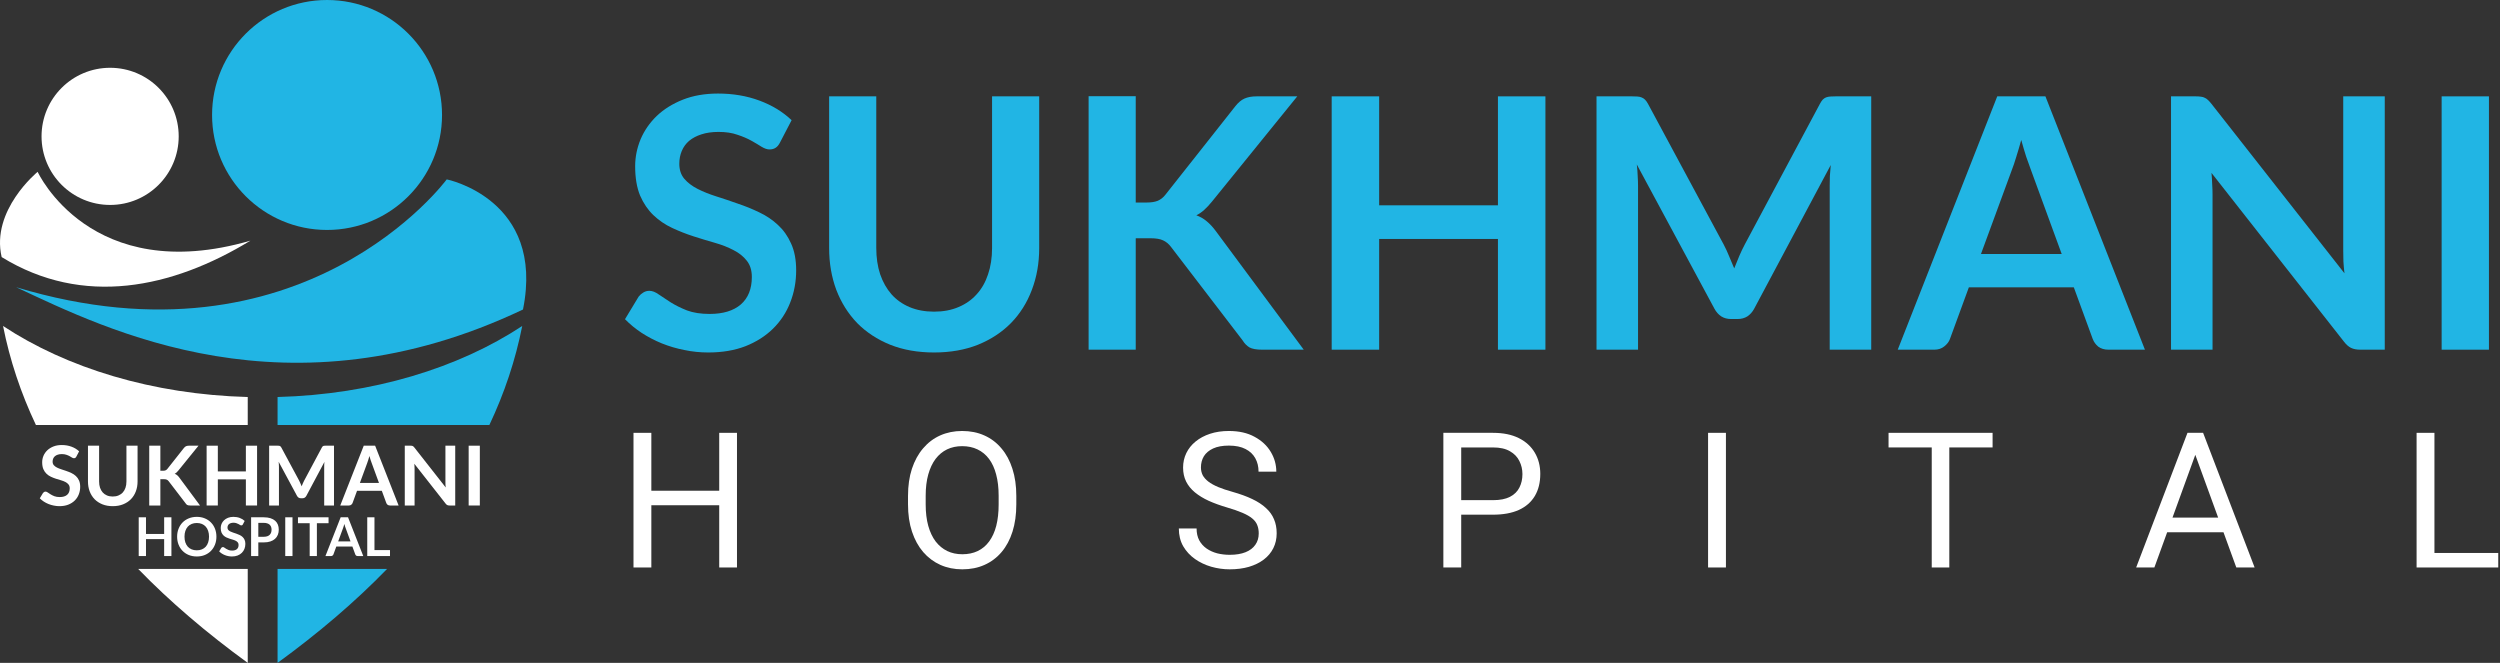
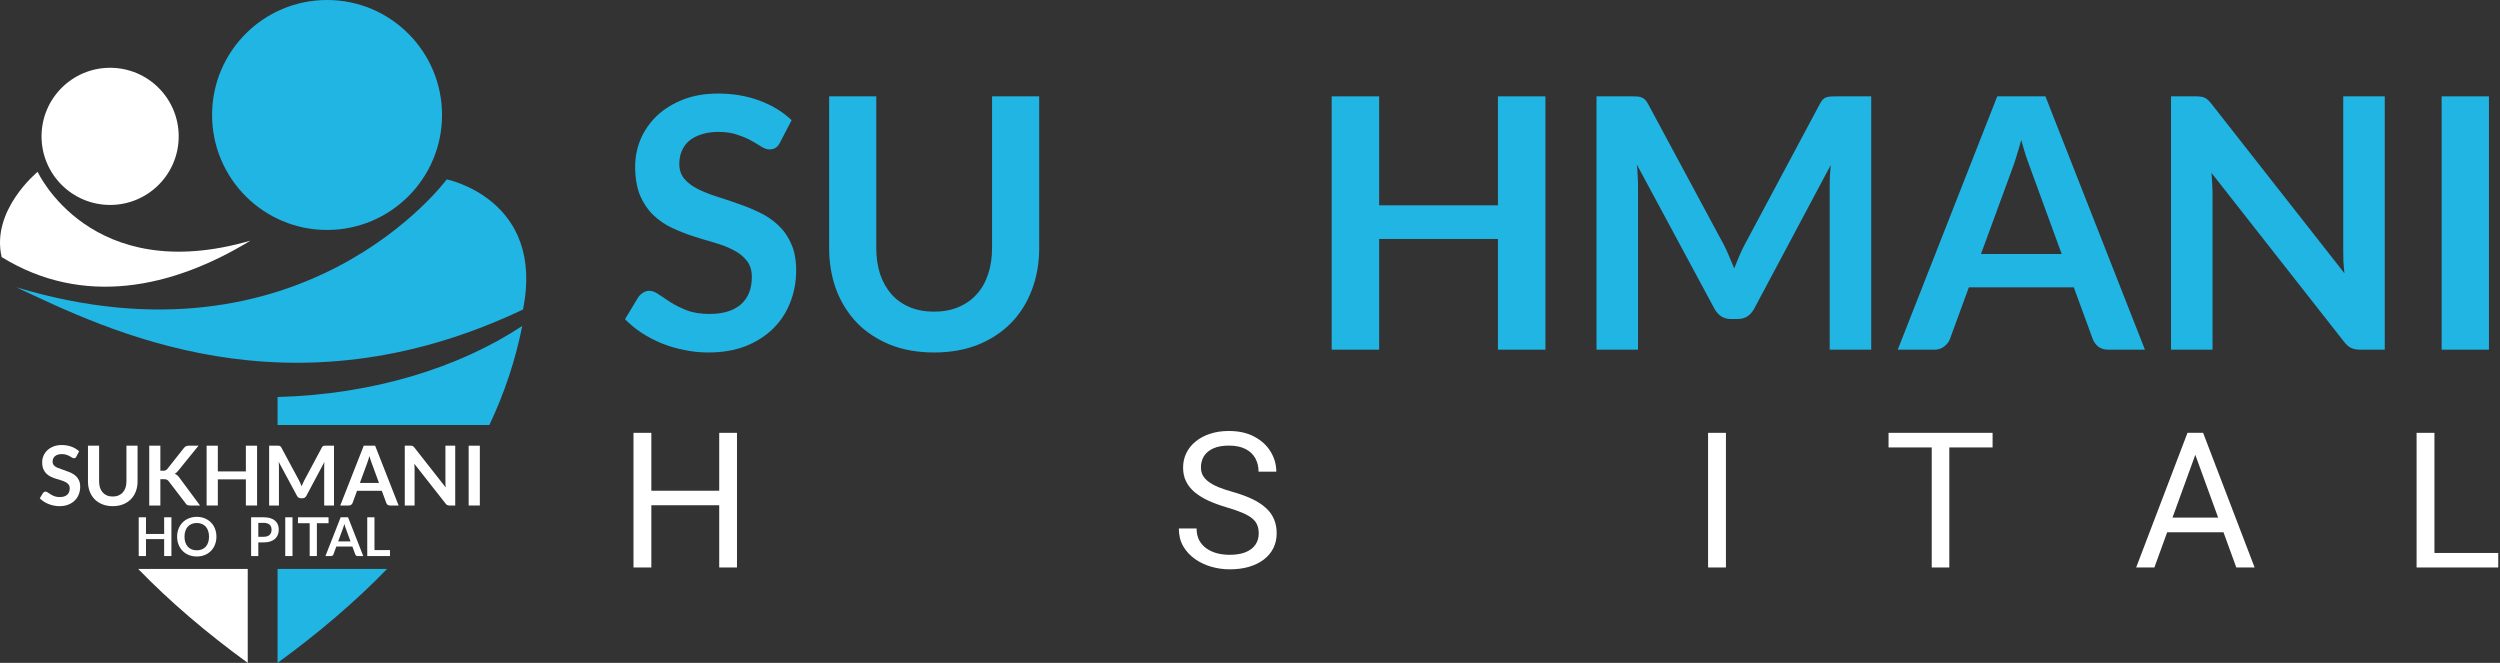
<svg xmlns="http://www.w3.org/2000/svg" width="264" height="70" viewBox="0 0 264 70" fill="none">
  <rect x="0" y="0" width="264" height="70" fill="#333333" stroke="none" />
  <g clip-path="url(#clip0_547_6270)">
    <path d="M34.537 24.283C41.243 24.283 46.679 18.847 46.679 12.142C46.679 5.436 41.243 0 34.537 0C27.831 0 22.395 5.436 22.395 12.142C22.395 18.847 27.831 24.283 34.537 24.283Z" fill="#21B5E4" />
    <path d="M11.629 21.642C15.628 21.642 18.871 18.4 18.871 14.4C18.871 10.4 15.628 7.158 11.629 7.158C7.629 7.158 4.387 10.4 4.387 14.4C4.387 18.4 7.629 21.642 11.629 21.642Z" fill="white" />
    <path d="M47.174 18.944C47.174 18.944 32.059 39.497 1.703 30.328C11.244 34.788 30.448 44.456 55.228 32.684C57.581 21.035 47.174 18.942 47.174 18.942V18.944Z" fill="#21B5E4" />
    <path d="M3.975 18.145C3.975 18.145 9.551 30.315 26.442 25.414C18.182 30.453 8.764 32.434 0.175 27.148C-0.982 22.192 3.975 18.145 3.975 18.145Z" fill="white" />
  </g>
  <g clip-path="url(#clip1_547_6270)">
    <path d="M29.311 60.079H40.876C37.544 63.515 33.681 66.817 29.311 69.999V60.079Z" fill="#21B5E4" />
    <path d="M55.147 34.426C54.432 38.033 53.27 41.514 51.677 44.88H29.311V41.925C39.364 41.657 48.442 38.847 55.144 34.426H55.147Z" fill="#21B5E4" />
-     <path d="M26.161 41.925V44.88H3.793C2.2 41.514 1.038 38.033 0.323 34.426H0.326C7.03 38.847 16.106 41.657 26.161 41.925Z" fill="white" />
    <path d="M14.592 60.079H26.161V70C21.788 66.818 17.924 63.515 14.592 60.079Z" fill="white" />
  </g>
-   <path d="M8.066 48.214C8.034 48.278 7.997 48.323 7.953 48.349C7.912 48.376 7.863 48.389 7.804 48.389C7.746 48.389 7.681 48.367 7.608 48.323C7.535 48.276 7.449 48.225 7.35 48.17C7.251 48.115 7.135 48.065 7.001 48.022C6.87 47.975 6.714 47.952 6.533 47.952C6.37 47.952 6.228 47.972 6.105 48.013C5.986 48.051 5.884 48.105 5.8 48.175C5.718 48.245 5.657 48.329 5.616 48.428C5.575 48.524 5.555 48.63 5.555 48.747C5.555 48.895 5.596 49.019 5.677 49.118C5.762 49.217 5.872 49.301 6.009 49.371C6.146 49.441 6.302 49.504 6.477 49.559C6.651 49.614 6.829 49.674 7.009 49.738C7.193 49.799 7.372 49.872 7.547 49.956C7.721 50.038 7.877 50.143 8.014 50.271C8.151 50.396 8.26 50.55 8.342 50.734C8.426 50.917 8.468 51.14 8.468 51.402C8.468 51.688 8.419 51.955 8.32 52.206C8.224 52.453 8.081 52.67 7.892 52.857C7.705 53.04 7.477 53.186 7.206 53.293C6.935 53.398 6.625 53.451 6.276 53.451C6.075 53.451 5.877 53.43 5.682 53.389C5.487 53.352 5.299 53.296 5.118 53.223C4.941 53.151 4.773 53.063 4.616 52.961C4.462 52.859 4.323 52.746 4.201 52.621L4.542 52.057C4.574 52.017 4.612 51.983 4.655 51.957C4.702 51.928 4.753 51.913 4.808 51.913C4.881 51.913 4.96 51.944 5.044 52.005C5.129 52.063 5.228 52.129 5.341 52.201C5.458 52.274 5.593 52.341 5.747 52.402C5.904 52.461 6.092 52.49 6.311 52.49C6.646 52.49 6.905 52.411 7.088 52.254C7.272 52.094 7.363 51.865 7.363 51.568C7.363 51.402 7.321 51.267 7.237 51.162C7.155 51.057 7.046 50.97 6.909 50.9C6.772 50.827 6.616 50.766 6.442 50.717C6.267 50.667 6.089 50.613 5.909 50.555C5.728 50.497 5.551 50.427 5.376 50.345C5.201 50.264 5.046 50.157 4.909 50.026C4.772 49.895 4.661 49.732 4.577 49.537C4.495 49.339 4.454 49.096 4.454 48.808C4.454 48.578 4.5 48.354 4.59 48.135C4.683 47.917 4.817 47.723 4.992 47.554C5.169 47.386 5.386 47.25 5.642 47.148C5.899 47.046 6.191 46.995 6.52 46.995C6.893 46.995 7.237 47.054 7.551 47.17C7.866 47.286 8.133 47.45 8.355 47.659L8.066 48.214Z" fill="white" />
+   <path d="M8.066 48.214C8.034 48.278 7.997 48.323 7.953 48.349C7.912 48.376 7.863 48.389 7.804 48.389C7.746 48.389 7.681 48.367 7.608 48.323C7.535 48.276 7.449 48.225 7.35 48.17C7.251 48.115 7.135 48.065 7.001 48.022C6.87 47.975 6.714 47.952 6.533 47.952C6.37 47.952 6.228 47.972 6.105 48.013C5.986 48.051 5.884 48.105 5.8 48.175C5.718 48.245 5.657 48.329 5.616 48.428C5.575 48.524 5.555 48.63 5.555 48.747C5.555 48.895 5.596 49.019 5.677 49.118C5.762 49.217 5.872 49.301 6.009 49.371C6.651 49.614 6.829 49.674 7.009 49.738C7.193 49.799 7.372 49.872 7.547 49.956C7.721 50.038 7.877 50.143 8.014 50.271C8.151 50.396 8.26 50.55 8.342 50.734C8.426 50.917 8.468 51.14 8.468 51.402C8.468 51.688 8.419 51.955 8.32 52.206C8.224 52.453 8.081 52.67 7.892 52.857C7.705 53.04 7.477 53.186 7.206 53.293C6.935 53.398 6.625 53.451 6.276 53.451C6.075 53.451 5.877 53.43 5.682 53.389C5.487 53.352 5.299 53.296 5.118 53.223C4.941 53.151 4.773 53.063 4.616 52.961C4.462 52.859 4.323 52.746 4.201 52.621L4.542 52.057C4.574 52.017 4.612 51.983 4.655 51.957C4.702 51.928 4.753 51.913 4.808 51.913C4.881 51.913 4.96 51.944 5.044 52.005C5.129 52.063 5.228 52.129 5.341 52.201C5.458 52.274 5.593 52.341 5.747 52.402C5.904 52.461 6.092 52.49 6.311 52.49C6.646 52.49 6.905 52.411 7.088 52.254C7.272 52.094 7.363 51.865 7.363 51.568C7.363 51.402 7.321 51.267 7.237 51.162C7.155 51.057 7.046 50.97 6.909 50.9C6.772 50.827 6.616 50.766 6.442 50.717C6.267 50.667 6.089 50.613 5.909 50.555C5.728 50.497 5.551 50.427 5.376 50.345C5.201 50.264 5.046 50.157 4.909 50.026C4.772 49.895 4.661 49.732 4.577 49.537C4.495 49.339 4.454 49.096 4.454 48.808C4.454 48.578 4.5 48.354 4.59 48.135C4.683 47.917 4.817 47.723 4.992 47.554C5.169 47.386 5.386 47.25 5.642 47.148C5.899 47.046 6.191 46.995 6.52 46.995C6.893 46.995 7.237 47.054 7.551 47.17C7.866 47.286 8.133 47.45 8.355 47.659L8.066 48.214Z" fill="white" />
  <path d="M11.907 52.433C12.134 52.433 12.336 52.395 12.514 52.319C12.694 52.244 12.846 52.137 12.968 52.001C13.093 51.864 13.188 51.698 13.252 51.503C13.319 51.308 13.352 51.089 13.352 50.847V47.065H14.527V50.847C14.527 51.223 14.466 51.571 14.344 51.891C14.224 52.209 14.051 52.484 13.824 52.717C13.597 52.947 13.322 53.127 12.998 53.258C12.675 53.386 12.311 53.451 11.907 53.451C11.502 53.451 11.138 53.386 10.815 53.258C10.492 53.127 10.216 52.947 9.989 52.717C9.765 52.484 9.592 52.209 9.47 51.891C9.35 51.571 9.29 51.223 9.29 50.847V47.065H10.465V50.843C10.465 51.085 10.497 51.303 10.561 51.498C10.628 51.693 10.723 51.861 10.845 52.001C10.968 52.137 11.118 52.244 11.295 52.319C11.476 52.395 11.68 52.433 11.907 52.433Z" fill="white" />
  <path d="M16.934 49.712H17.209C17.32 49.712 17.412 49.697 17.484 49.668C17.557 49.636 17.62 49.587 17.672 49.52L19.415 47.314C19.488 47.221 19.563 47.157 19.642 47.122C19.723 47.084 19.825 47.065 19.948 47.065H20.961L18.834 49.69C18.767 49.772 18.703 49.84 18.642 49.895C18.581 49.951 18.515 49.996 18.445 50.031C18.541 50.066 18.627 50.115 18.703 50.179C18.781 50.243 18.857 50.325 18.93 50.424L21.122 53.381H20.083C19.943 53.381 19.838 53.362 19.768 53.324C19.701 53.283 19.645 53.225 19.598 53.149L17.812 50.817C17.754 50.741 17.688 50.687 17.615 50.655C17.543 50.62 17.439 50.603 17.305 50.603H16.934V53.381H15.759V47.061H16.934V49.712Z" fill="white" />
  <path d="M27.147 53.381H25.964V50.62H23.003V53.381H21.819V47.065H23.003V49.782H25.964V47.065H27.147V53.381Z" fill="white" />
  <path d="M31.592 50.76C31.642 50.853 31.687 50.951 31.728 51.053C31.771 51.152 31.814 51.252 31.854 51.354C31.895 51.249 31.937 51.146 31.981 51.044C32.025 50.942 32.071 50.845 32.121 50.751L33.99 47.253C34.013 47.209 34.037 47.174 34.06 47.148C34.086 47.122 34.114 47.103 34.143 47.091C34.175 47.08 34.21 47.072 34.248 47.07C34.286 47.067 34.331 47.065 34.383 47.065H35.27V53.381H34.235V49.301C34.235 49.226 34.236 49.143 34.239 49.053C34.245 48.962 34.252 48.87 34.261 48.777L32.352 52.359C32.309 52.44 32.252 52.504 32.182 52.551C32.112 52.594 32.031 52.616 31.937 52.616H31.776C31.683 52.616 31.601 52.594 31.531 52.551C31.461 52.504 31.404 52.44 31.361 52.359L29.426 48.764C29.438 48.86 29.445 48.955 29.448 49.048C29.454 49.138 29.457 49.223 29.457 49.301V53.381H28.421V47.065H29.308C29.36 47.065 29.406 47.067 29.443 47.07C29.481 47.072 29.515 47.08 29.544 47.091C29.576 47.103 29.605 47.122 29.631 47.148C29.657 47.174 29.682 47.209 29.706 47.253L31.592 50.76Z" fill="white" />
  <path d="M42.093 53.381H41.185C41.083 53.381 40.999 53.356 40.932 53.306C40.868 53.254 40.821 53.19 40.792 53.114L40.32 51.826H37.704L37.232 53.114C37.209 53.181 37.163 53.242 37.093 53.298C37.026 53.353 36.943 53.381 36.844 53.381H35.931L38.412 47.065H39.613L42.093 53.381ZM38.005 50.996H40.019L39.25 48.895C39.215 48.802 39.176 48.693 39.132 48.568C39.092 48.44 39.051 48.301 39.01 48.153C38.969 48.301 38.928 48.44 38.888 48.568C38.85 48.696 38.812 48.808 38.774 48.904L38.005 50.996Z" fill="white" />
  <path d="M43.36 47.065C43.412 47.065 43.456 47.068 43.491 47.074C43.526 47.077 43.556 47.086 43.582 47.1C43.611 47.112 43.639 47.131 43.665 47.157C43.692 47.18 43.721 47.212 43.753 47.253L47.068 51.476C47.056 51.374 47.047 51.276 47.041 51.179C47.039 51.08 47.037 50.989 47.037 50.904V47.065H48.072V53.381H47.465C47.372 53.381 47.295 53.366 47.234 53.337C47.172 53.308 47.113 53.255 47.055 53.18L43.753 48.974C43.761 49.067 43.767 49.16 43.77 49.253C43.776 49.344 43.779 49.427 43.779 49.502V53.381H42.744V47.065H43.36Z" fill="white" />
  <path d="M50.67 53.381H49.49V47.065H50.67V53.381Z" fill="white" />
  <path d="M18.102 58.719H17.335V56.93H15.416V58.719H14.648V54.626H15.416V56.386H17.335V54.626H18.102V58.719Z" fill="white" />
  <path d="M22.854 56.672C22.854 56.972 22.804 57.251 22.704 57.507C22.604 57.762 22.463 57.983 22.282 58.17C22.101 58.357 21.883 58.503 21.628 58.608C21.374 58.712 21.091 58.764 20.782 58.764C20.473 58.764 20.189 58.712 19.933 58.608C19.678 58.503 19.459 58.357 19.276 58.17C19.095 57.983 18.954 57.762 18.854 57.507C18.754 57.251 18.704 56.972 18.704 56.672C18.704 56.372 18.754 56.095 18.854 55.84C18.954 55.583 19.095 55.362 19.276 55.175C19.459 54.988 19.678 54.843 19.933 54.739C20.189 54.633 20.473 54.58 20.782 54.58C21.091 54.58 21.374 54.633 21.628 54.739C21.883 54.844 22.101 54.991 22.282 55.178C22.463 55.363 22.604 55.583 22.704 55.84C22.804 56.095 22.854 56.372 22.854 56.672ZM22.073 56.672C22.073 56.448 22.043 56.247 21.982 56.069C21.924 55.89 21.839 55.738 21.727 55.614C21.616 55.489 21.48 55.394 21.32 55.328C21.161 55.262 20.982 55.229 20.782 55.229C20.582 55.229 20.402 55.262 20.241 55.328C20.081 55.394 19.944 55.489 19.831 55.614C19.72 55.738 19.634 55.89 19.573 56.069C19.513 56.247 19.483 56.448 19.483 56.672C19.483 56.897 19.513 57.099 19.573 57.278C19.634 57.456 19.72 57.606 19.831 57.731C19.944 57.854 20.081 57.948 20.241 58.014C20.402 58.08 20.582 58.113 20.782 58.113C20.982 58.113 21.161 58.08 21.32 58.014C21.48 57.948 21.616 57.854 21.727 57.731C21.839 57.606 21.924 57.456 21.982 57.278C22.043 57.099 22.073 56.897 22.073 56.672Z" fill="white" />
-   <path d="M25.65 55.37C25.629 55.412 25.605 55.441 25.576 55.458C25.55 55.475 25.518 55.483 25.48 55.483C25.442 55.483 25.4 55.469 25.353 55.441C25.305 55.411 25.25 55.378 25.186 55.342C25.121 55.306 25.046 55.274 24.959 55.246C24.874 55.215 24.773 55.2 24.656 55.2C24.551 55.2 24.458 55.214 24.379 55.24C24.301 55.264 24.235 55.299 24.181 55.345C24.128 55.39 24.088 55.445 24.062 55.509C24.035 55.571 24.022 55.64 24.022 55.715C24.022 55.812 24.049 55.892 24.101 55.956C24.156 56.02 24.228 56.075 24.317 56.12C24.405 56.166 24.506 56.206 24.619 56.242C24.733 56.278 24.848 56.316 24.965 56.358C25.084 56.398 25.2 56.445 25.313 56.5C25.426 56.552 25.527 56.62 25.616 56.703C25.705 56.785 25.775 56.885 25.828 57.004C25.883 57.122 25.91 57.267 25.91 57.437C25.91 57.621 25.878 57.795 25.814 57.958C25.752 58.118 25.659 58.258 25.537 58.379C25.416 58.498 25.268 58.593 25.092 58.662C24.917 58.73 24.716 58.764 24.489 58.764C24.359 58.764 24.231 58.751 24.104 58.725C23.978 58.7 23.856 58.664 23.739 58.617C23.624 58.57 23.515 58.513 23.413 58.447C23.314 58.381 23.224 58.307 23.145 58.226L23.365 57.861C23.386 57.835 23.411 57.813 23.439 57.796C23.469 57.777 23.502 57.768 23.538 57.768C23.585 57.768 23.636 57.788 23.691 57.827C23.746 57.865 23.81 57.907 23.883 57.955C23.959 58.002 24.047 58.045 24.147 58.085C24.249 58.123 24.37 58.142 24.512 58.142C24.729 58.142 24.897 58.09 25.016 57.989C25.135 57.885 25.194 57.737 25.194 57.544C25.194 57.437 25.167 57.349 25.112 57.281C25.059 57.213 24.988 57.156 24.9 57.111C24.811 57.064 24.71 57.024 24.597 56.992C24.484 56.96 24.368 56.925 24.251 56.887C24.134 56.85 24.019 56.804 23.906 56.752C23.793 56.699 23.692 56.63 23.603 56.545C23.515 56.46 23.443 56.354 23.388 56.228C23.335 56.099 23.309 55.942 23.309 55.755C23.309 55.606 23.338 55.461 23.396 55.319C23.457 55.178 23.544 55.052 23.657 54.943C23.772 54.833 23.913 54.745 24.079 54.679C24.245 54.613 24.434 54.58 24.648 54.58C24.889 54.58 25.112 54.618 25.316 54.694C25.52 54.769 25.693 54.875 25.837 55.011L25.65 55.37Z" fill="white" />
  <path d="M27.278 57.278V58.719H26.517V54.626H27.85C28.124 54.626 28.361 54.658 28.561 54.722C28.761 54.786 28.926 54.876 29.056 54.991C29.186 55.106 29.282 55.244 29.345 55.404C29.407 55.565 29.438 55.74 29.438 55.931C29.438 56.129 29.405 56.311 29.339 56.477C29.273 56.641 29.174 56.783 29.042 56.902C28.91 57.02 28.745 57.113 28.547 57.179C28.348 57.245 28.116 57.278 27.85 57.278H27.278ZM27.278 56.684H27.85C27.99 56.684 28.111 56.667 28.215 56.633C28.319 56.597 28.405 56.547 28.473 56.483C28.541 56.417 28.592 56.337 28.626 56.245C28.66 56.151 28.677 56.046 28.677 55.931C28.677 55.821 28.66 55.722 28.626 55.633C28.592 55.545 28.541 55.469 28.473 55.407C28.405 55.345 28.319 55.297 28.215 55.265C28.111 55.231 27.99 55.214 27.85 55.214H27.278V56.684Z" fill="white" />
  <path d="M30.888 58.719H30.123V54.626H30.888V58.719Z" fill="white" />
  <path d="M34.695 54.626V55.251H33.463V58.719H32.702V55.251H31.465V54.626H34.695Z" fill="white" />
  <path d="M38.361 58.719H37.772C37.706 58.719 37.651 58.703 37.608 58.671C37.566 58.637 37.536 58.595 37.517 58.546L37.211 57.711H35.516L35.21 58.546C35.195 58.59 35.165 58.629 35.119 58.665C35.076 58.701 35.022 58.719 34.958 58.719H34.366L35.974 54.626H36.753L38.361 58.719ZM35.711 57.173H37.016L36.518 55.812C36.495 55.751 36.47 55.681 36.441 55.599C36.415 55.516 36.388 55.427 36.362 55.331C36.336 55.427 36.309 55.516 36.283 55.599C36.258 55.682 36.234 55.755 36.209 55.817L35.711 57.173Z" fill="white" />
  <path d="M39.544 58.09H41.183V58.719H38.782V54.626H39.544V58.09Z" fill="white" />
  <path d="M82.373 15.04C82.237 15.312 82.076 15.503 81.891 15.614C81.719 15.725 81.509 15.78 81.263 15.78C81.016 15.78 80.738 15.688 80.43 15.503C80.122 15.306 79.758 15.09 79.338 14.855C78.919 14.621 78.426 14.411 77.859 14.226C77.303 14.029 76.644 13.93 75.879 13.93C75.188 13.93 74.584 14.017 74.066 14.189C73.56 14.35 73.129 14.578 72.771 14.874C72.426 15.17 72.167 15.528 71.994 15.947C71.821 16.354 71.735 16.804 71.735 17.297C71.735 17.926 71.908 18.451 72.253 18.87C72.611 19.289 73.079 19.647 73.659 19.943C74.239 20.239 74.898 20.504 75.638 20.738C76.379 20.973 77.131 21.226 77.895 21.497C78.672 21.756 79.431 22.064 80.171 22.422C80.911 22.767 81.571 23.211 82.15 23.754C82.73 24.284 83.193 24.938 83.538 25.715C83.896 26.492 84.075 27.435 84.075 28.545C84.075 29.754 83.865 30.889 83.445 31.949C83.038 32.998 82.434 33.917 81.632 34.706C80.843 35.483 79.875 36.1 78.728 36.556C77.581 37 76.267 37.222 74.787 37.222C73.936 37.222 73.098 37.136 72.272 36.963C71.445 36.803 70.65 36.568 69.885 36.26C69.133 35.952 68.424 35.582 67.757 35.15C67.104 34.718 66.518 34.237 66 33.707L67.443 31.32C67.579 31.148 67.739 31.006 67.924 30.895C68.121 30.772 68.337 30.71 68.572 30.71C68.88 30.71 69.213 30.839 69.57 31.098C69.928 31.345 70.347 31.623 70.829 31.931C71.322 32.239 71.895 32.523 72.549 32.782C73.215 33.029 74.01 33.152 74.936 33.152C76.354 33.152 77.451 32.819 78.228 32.153C79.005 31.475 79.394 30.506 79.394 29.248C79.394 28.545 79.215 27.972 78.858 27.528C78.512 27.084 78.05 26.714 77.47 26.418C76.89 26.11 76.231 25.851 75.49 25.641C74.751 25.431 73.998 25.203 73.234 24.956C72.469 24.71 71.716 24.414 70.977 24.068C70.237 23.723 69.577 23.273 68.997 22.718C68.417 22.163 67.949 21.472 67.591 20.646C67.246 19.807 67.073 18.777 67.073 17.556C67.073 16.582 67.264 15.632 67.647 14.707C68.041 13.782 68.609 12.962 69.349 12.247C70.101 11.532 71.02 10.958 72.105 10.526C73.19 10.095 74.43 9.879 75.823 9.879C77.402 9.879 78.858 10.126 80.189 10.619C81.522 11.112 82.656 11.803 83.594 12.691L82.373 15.04Z" fill="#21B5E4" />
  <path d="M98.639 32.911C99.601 32.911 100.458 32.751 101.21 32.43C101.975 32.11 102.616 31.66 103.134 31.08C103.665 30.5 104.066 29.797 104.337 28.971C104.621 28.145 104.762 27.22 104.762 26.196V10.175H109.739V26.196C109.739 27.787 109.48 29.261 108.962 30.617C108.456 31.962 107.722 33.127 106.76 34.114C105.798 35.088 104.633 35.853 103.264 36.408C101.895 36.951 100.353 37.222 98.639 37.222C96.925 37.222 95.383 36.951 94.014 36.408C92.645 35.853 91.479 35.088 90.517 34.114C89.568 33.127 88.834 31.962 88.316 30.617C87.81 29.261 87.557 27.787 87.557 26.196V10.175H92.534V26.177C92.534 27.201 92.67 28.126 92.941 28.952C93.225 29.779 93.625 30.488 94.143 31.08C94.661 31.66 95.297 32.11 96.049 32.43C96.814 32.751 97.677 32.911 98.639 32.911Z" fill="#21B5E4" />
-   <path d="M119.934 21.386H121.099C121.568 21.386 121.957 21.324 122.265 21.201C122.573 21.065 122.838 20.856 123.06 20.572L130.442 11.229C130.75 10.835 131.071 10.563 131.404 10.415C131.749 10.255 132.181 10.175 132.699 10.175H136.991L127.981 21.293C127.698 21.639 127.426 21.929 127.167 22.163C126.908 22.397 126.631 22.588 126.335 22.736C126.742 22.884 127.106 23.094 127.426 23.365C127.759 23.637 128.08 23.982 128.388 24.401L137.675 36.926H133.272C132.68 36.926 132.236 36.846 131.94 36.685C131.657 36.513 131.416 36.266 131.219 35.945L123.652 26.066C123.406 25.746 123.128 25.518 122.82 25.382C122.512 25.234 122.074 25.16 121.506 25.16H119.934V36.926H114.957V10.156H119.934V21.386Z" fill="#21B5E4" />
  <path d="M163.196 36.926H158.182V25.234H145.639V36.926H140.626V10.175H145.639V21.682H158.182V10.175H163.196V36.926Z" fill="#21B5E4" />
  <path d="M182.024 25.826C182.233 26.221 182.424 26.634 182.597 27.065C182.782 27.485 182.961 27.91 183.134 28.342C183.306 27.898 183.485 27.46 183.67 27.028C183.855 26.597 184.052 26.184 184.262 25.789L192.18 10.97C192.279 10.785 192.377 10.637 192.476 10.526C192.587 10.415 192.704 10.335 192.828 10.286C192.963 10.237 193.111 10.206 193.272 10.193C193.432 10.181 193.623 10.175 193.845 10.175H197.601V36.926H193.216V19.647C193.216 19.326 193.222 18.975 193.235 18.592C193.259 18.21 193.29 17.822 193.327 17.427L185.243 32.597C185.058 32.942 184.817 33.214 184.521 33.411C184.225 33.596 183.88 33.688 183.485 33.688H182.801C182.406 33.688 182.061 33.596 181.765 33.411C181.469 33.214 181.228 32.942 181.043 32.597L172.848 17.371C172.897 17.778 172.928 18.179 172.94 18.574C172.965 18.956 172.977 19.314 172.977 19.647V36.926H168.593V10.175H172.348C172.57 10.175 172.761 10.181 172.922 10.193C173.082 10.206 173.224 10.237 173.347 10.286C173.483 10.335 173.606 10.415 173.717 10.526C173.828 10.637 173.933 10.785 174.032 10.97L182.024 25.826Z" fill="#21B5E4" />
  <path d="M226.505 36.926H222.657C222.225 36.926 221.867 36.821 221.584 36.611C221.312 36.389 221.115 36.118 220.992 35.797L218.994 30.34H207.912L205.914 35.797C205.815 36.081 205.618 36.34 205.322 36.574C205.038 36.809 204.687 36.926 204.268 36.926H200.401L210.909 10.175H215.997L226.505 36.926ZM209.189 26.825H217.717L214.461 17.926C214.313 17.532 214.147 17.069 213.962 16.539C213.789 15.996 213.616 15.41 213.444 14.781C213.271 15.41 213.098 15.996 212.926 16.539C212.765 17.082 212.605 17.556 212.445 17.963L209.189 26.825Z" fill="#21B5E4" />
  <path d="M231.868 10.175C232.09 10.175 232.275 10.187 232.423 10.212C232.571 10.224 232.701 10.261 232.812 10.323C232.935 10.372 233.052 10.452 233.163 10.563C233.274 10.662 233.397 10.798 233.533 10.97L247.575 28.86C247.525 28.428 247.488 28.009 247.464 27.602C247.451 27.183 247.445 26.794 247.445 26.436V10.175H251.83V36.926H249.258C248.863 36.926 248.537 36.864 248.278 36.741C248.019 36.618 247.766 36.396 247.519 36.075L233.533 18.259C233.57 18.654 233.595 19.049 233.607 19.443C233.632 19.826 233.644 20.177 233.644 20.498V36.926H229.26V10.175H231.868Z" fill="#21B5E4" />
  <path d="M262.832 36.926H257.837V10.175H262.832V36.926Z" fill="#21B5E4" />
  <path d="M76.185 51.821V53.354H68.489V51.821H76.185ZM68.782 45.707V59.926H66.897V45.707H68.782ZM77.825 45.707V59.926H75.95V45.707H77.825Z" fill="white" />
-   <path d="M107.322 52.367V53.266C107.322 54.334 107.189 55.291 106.922 56.137C106.655 56.983 106.271 57.703 105.769 58.295C105.268 58.888 104.666 59.34 103.963 59.653C103.266 59.965 102.485 60.121 101.619 60.121C100.779 60.121 100.008 59.965 99.305 59.653C98.608 59.34 98.002 58.888 97.488 58.295C96.98 57.703 96.586 56.983 96.306 56.137C96.026 55.291 95.886 54.334 95.886 53.266V52.367C95.886 51.3 96.023 50.346 96.297 49.506C96.577 48.66 96.971 47.94 97.478 47.348C97.986 46.749 98.588 46.293 99.285 45.981C99.988 45.668 100.76 45.512 101.599 45.512C102.465 45.512 103.247 45.668 103.943 45.981C104.646 46.293 105.249 46.749 105.75 47.348C106.258 47.94 106.645 48.66 106.912 49.506C107.185 50.346 107.322 51.3 107.322 52.367ZM105.457 53.266V52.348C105.457 51.502 105.369 50.753 105.193 50.102C105.024 49.451 104.773 48.904 104.441 48.461C104.109 48.019 103.702 47.683 103.221 47.455C102.745 47.227 102.205 47.114 101.599 47.114C101.013 47.114 100.483 47.227 100.008 47.455C99.539 47.683 99.135 48.019 98.797 48.461C98.465 48.904 98.207 49.451 98.025 50.102C97.843 50.753 97.752 51.502 97.752 52.348V53.266C97.752 54.119 97.843 54.874 98.025 55.532C98.207 56.182 98.468 56.733 98.806 57.182C99.151 57.625 99.558 57.96 100.027 58.188C100.502 58.416 101.033 58.529 101.619 58.529C102.231 58.529 102.775 58.416 103.25 58.188C103.725 57.96 104.125 57.625 104.451 57.182C104.783 56.733 105.034 56.182 105.203 55.532C105.372 54.874 105.457 54.119 105.457 53.266Z" fill="white" />
  <path d="M132.922 56.332C132.922 56 132.87 55.707 132.766 55.453C132.669 55.193 132.493 54.959 132.239 54.75C131.991 54.542 131.646 54.343 131.204 54.154C130.768 53.966 130.214 53.774 129.544 53.578C128.84 53.37 128.206 53.139 127.639 52.885C127.073 52.625 126.588 52.328 126.184 51.996C125.781 51.664 125.471 51.283 125.256 50.854C125.042 50.424 124.934 49.932 124.934 49.379C124.934 48.826 125.048 48.315 125.276 47.846C125.504 47.377 125.829 46.97 126.253 46.625C126.682 46.274 127.193 46 127.786 45.805C128.378 45.61 129.039 45.512 129.768 45.512C130.836 45.512 131.741 45.717 132.483 46.127C133.232 46.531 133.801 47.061 134.192 47.719C134.583 48.37 134.778 49.067 134.778 49.809H132.903C132.903 49.275 132.789 48.803 132.561 48.393C132.333 47.976 131.988 47.651 131.526 47.416C131.064 47.175 130.478 47.055 129.768 47.055C129.098 47.055 128.544 47.156 128.108 47.358C127.672 47.559 127.346 47.833 127.131 48.178C126.923 48.523 126.819 48.917 126.819 49.36C126.819 49.659 126.881 49.932 127.004 50.18C127.135 50.421 127.333 50.645 127.6 50.854C127.874 51.062 128.219 51.254 128.635 51.43C129.059 51.606 129.563 51.775 130.149 51.938C130.956 52.166 131.653 52.419 132.239 52.7C132.825 52.979 133.307 53.295 133.684 53.647C134.068 53.992 134.352 54.386 134.534 54.828C134.723 55.265 134.817 55.759 134.817 56.313C134.817 56.892 134.7 57.416 134.465 57.885C134.231 58.354 133.896 58.754 133.46 59.086C133.023 59.418 132.499 59.675 131.887 59.858C131.282 60.033 130.605 60.121 129.856 60.121C129.199 60.121 128.551 60.03 127.913 59.848C127.281 59.666 126.705 59.392 126.184 59.028C125.67 58.663 125.256 58.214 124.944 57.68C124.638 57.14 124.485 56.515 124.485 55.805H126.36C126.36 56.293 126.454 56.713 126.643 57.065C126.832 57.41 127.089 57.696 127.415 57.924C127.747 58.152 128.121 58.321 128.538 58.432C128.961 58.536 129.4 58.588 129.856 58.588C130.514 58.588 131.07 58.497 131.526 58.315C131.982 58.132 132.327 57.872 132.561 57.533C132.802 57.195 132.922 56.794 132.922 56.332Z" fill="white" />
-   <path d="M157.663 54.35H153.865V52.817H157.663C158.399 52.817 158.995 52.7 159.451 52.465C159.906 52.231 160.238 51.905 160.447 51.489C160.662 51.072 160.769 50.597 160.769 50.063C160.769 49.575 160.662 49.115 160.447 48.686C160.238 48.256 159.906 47.911 159.451 47.651C158.995 47.384 158.399 47.25 157.663 47.25H154.304V59.926H152.419V45.707H157.663C158.738 45.707 159.646 45.893 160.388 46.264C161.13 46.635 161.693 47.149 162.078 47.807C162.462 48.458 162.654 49.203 162.654 50.043C162.654 50.955 162.462 51.733 162.078 52.377C161.693 53.022 161.13 53.513 160.388 53.852C159.646 54.184 158.738 54.35 157.663 54.35Z" fill="white" />
  <path d="M182.258 45.707V59.926H180.373V45.707H182.258Z" fill="white" />
  <path d="M205.847 45.707V59.926H203.991V45.707H205.847ZM210.417 45.707V47.25H199.431V45.707H210.417Z" fill="white" />
  <path d="M232.209 46.967L227.502 59.926H225.578L230.998 45.707H232.238L232.209 46.967ZM236.154 59.926L231.437 46.967L231.408 45.707H232.648L238.088 59.926H236.154ZM235.91 54.662V56.205H227.922V54.662H235.91Z" fill="white" />
  <path d="M263.815 58.393V59.926H256.706V58.393H263.815ZM257.077 45.707V59.926H255.192V45.707H257.077Z" fill="white" />
  <defs>
    <clipPath id="clip0_547_6270">
      <rect width="55.574" height="38.308" fill="white" />
    </clipPath>
    <clipPath id="clip1_547_6270">
      <rect width="54.824" height="35.574" fill="white" transform="translate(0.323 34.426)" />
    </clipPath>
  </defs>
</svg>